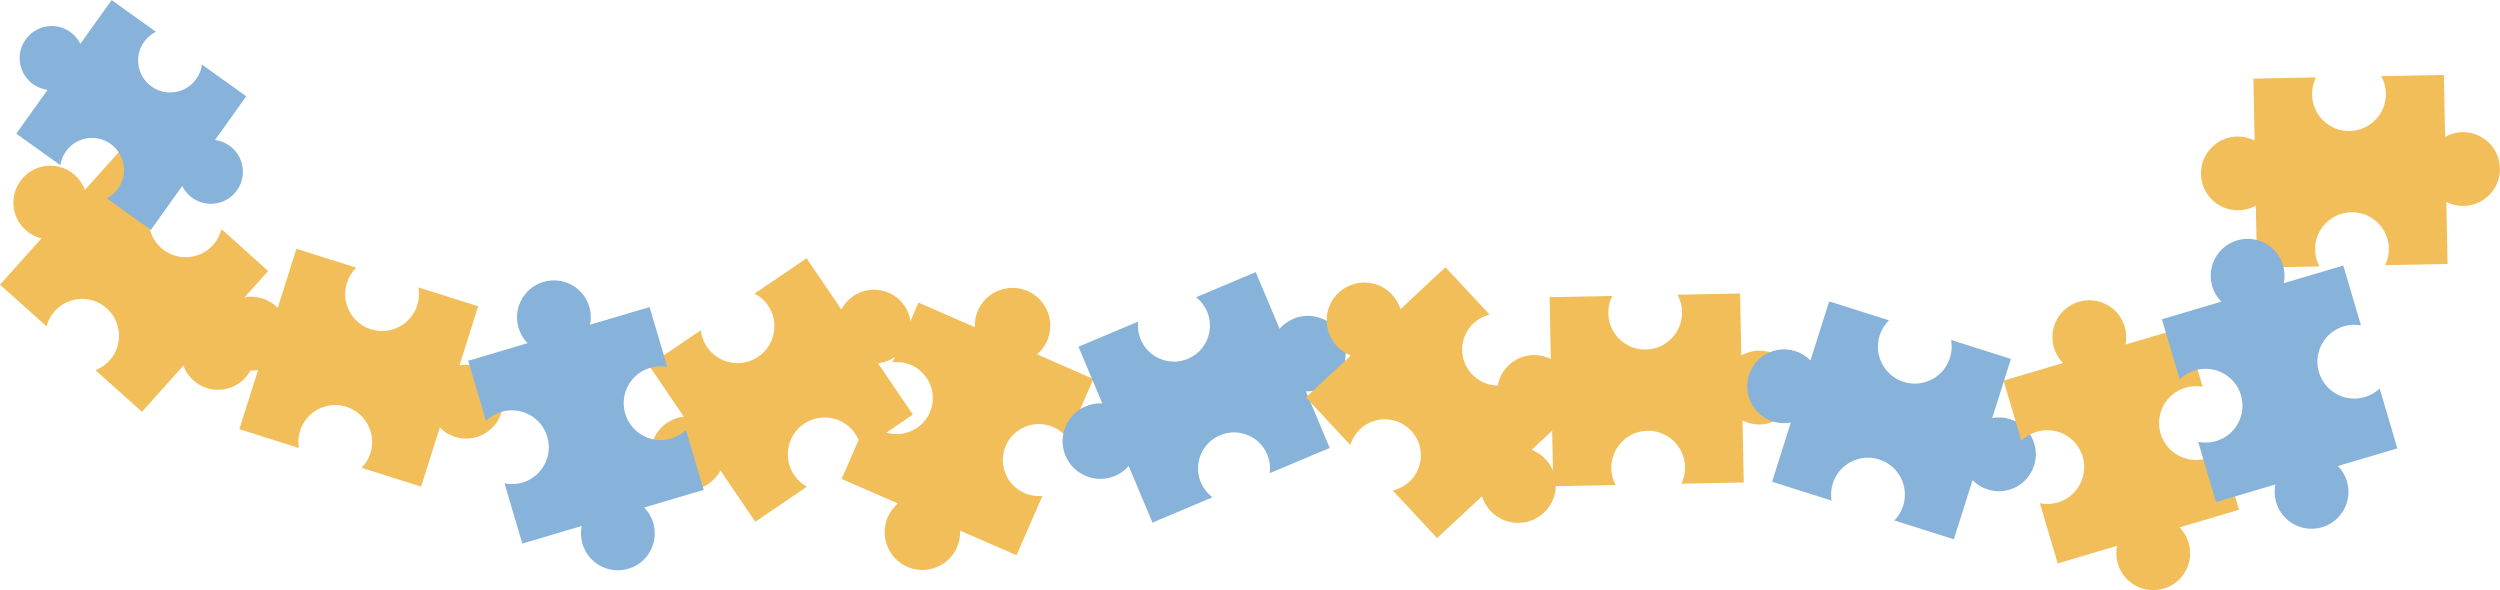
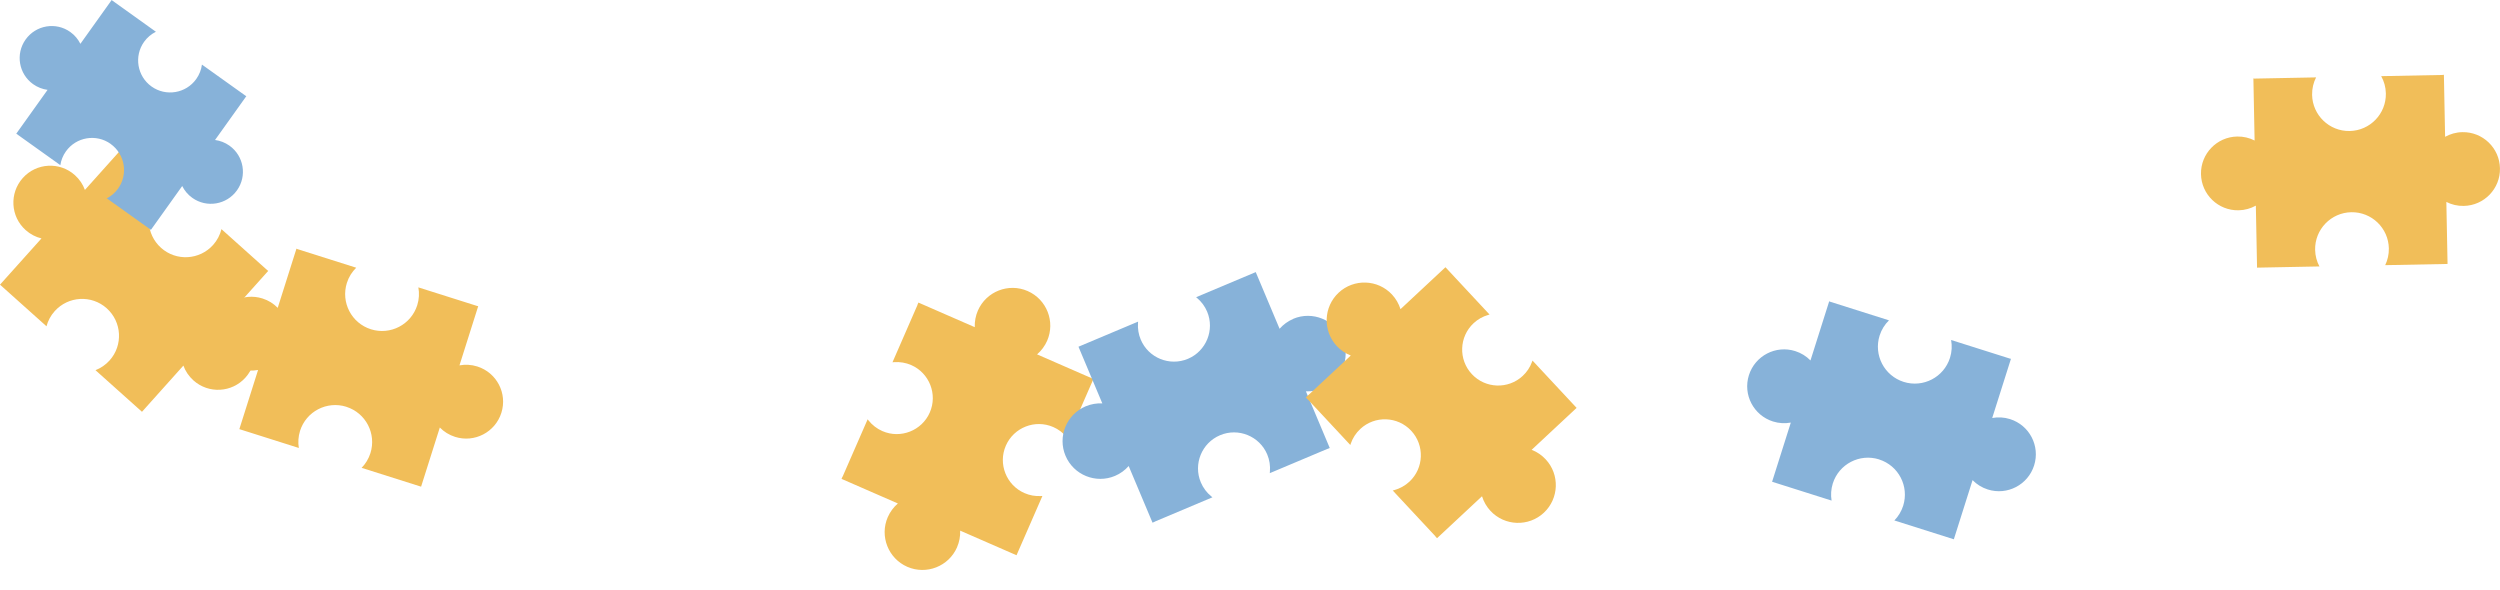
<svg xmlns="http://www.w3.org/2000/svg" viewBox="0 0 702.22 165.74">
  <defs>
    <style>.cls-1{fill:#87b2d9;}.cls-2,.cls-3{fill:#f1be59;}.cls-4{isolation:isolate;}.cls-3{mix-blend-mode:multiply;}</style>
  </defs>
  <g class="cls-4">
    <g id="_レイヤー_2">
      <g id="_レイヤー_2-2">
-         <path class="cls-2" d="M225.82,119.06c4.73-3.22,11.18-1.99,14.4,2.74.95,1.4,1.51,2.94,1.71,4.51l14.49-9.86-9.8-14.41c1.64-.18,3.26-.74,4.72-1.73,4.73-3.22,5.96-9.67,2.74-14.4s-9.67-5.96-14.4-2.74c-1.46.99-2.58,2.29-3.35,3.75l-9.8-14.41-.16.11.02.03-14.41,9.8c1.46.77,2.76,1.89,3.75,3.35,3.22,4.73,1.99,11.18-2.74,14.4-4.73,3.22-11.18,1.99-14.4-2.74-.99-1.46-1.56-3.08-1.73-4.72l-14.41,9.8-.02-.03-.16.11,9.8,14.41c-1.64.18-3.26.74-4.72,1.73-4.73,3.22-5.96,9.67-2.74,14.4,3.22,4.73,9.67,5.96,14.4,2.74,1.46-.99,2.58-2.29,3.35-3.75l9.8,14.41,14.49-9.86c-1.38-.76-2.62-1.85-3.57-3.25-3.22-4.73-1.99-11.18,2.74-14.4Z" />
        <path class="cls-2" d="M97.29,114.27c5.46,1.73,8.48,7.55,6.76,13.01-.51,1.61-1.38,3.01-2.48,4.13l16.71,5.29,5.26-16.62c1.15,1.18,2.6,2.1,4.28,2.63,5.46,1.73,11.28-1.3,13.01-6.76,1.73-5.46-1.3-11.28-6.76-13.01-1.68-.53-3.4-.61-5.01-.31l5.26-16.62-.18-.06v.03s-16.63-5.26-16.63-5.26c.3,1.62.22,3.33-.31,5.01-1.73,5.46-7.55,8.48-13.01,6.76s-8.48-7.55-6.76-13.01c.53-1.68,1.45-3.13,2.63-4.28l-16.62-5.26v-.03s-.17-.06-.17-.06l-5.26,16.62c-1.15-1.18-2.6-2.1-4.28-2.63-5.46-1.73-11.28,1.3-13.01,6.76-1.73,5.46,1.3,11.28,6.76,13.01,1.68.53,3.4.61,5.01.31l-5.26,16.62,16.71,5.29c-.26-1.56-.16-3.2.34-4.81,1.73-5.46,7.55-8.48,13.01-6.76Z" />
        <path class="cls-2" d="M29.98,86.6c4.26,3.82,4.63,10.37.81,14.63-1.13,1.26-2.49,2.17-3.97,2.75l13.06,11.69,11.63-12.98c.56,1.55,1.51,2.98,2.82,4.16,4.26,3.82,10.82,3.46,14.63-.81,3.82-4.26,3.46-10.82-.81-14.63-1.31-1.18-2.84-1.95-4.44-2.34l11.63-12.98-.14-.13-.02.03-12.98-11.63c-.39,1.6-1.17,3.13-2.34,4.44-3.82,4.26-10.37,4.63-14.63.81-4.26-3.82-4.63-10.37-.81-14.63,1.18-1.31,2.61-2.25,4.16-2.82l-12.98-11.63.02-.03-.14-.13-11.63,12.98c-.56-1.55-1.51-2.98-2.82-4.16-4.26-3.82-10.82-3.46-14.63.81s-3.46,10.82.81,14.63c1.31,1.18,2.84,1.95,4.44,2.34L0,79.96l13.06,11.69c.41-1.53,1.17-2.99,2.29-4.24,3.82-4.26,10.37-4.63,14.63-.81Z" />
        <path class="cls-1" d="M31.07,40.42c4.04,2.89,4.98,8.51,2.1,12.55-.85,1.19-1.94,2.11-3.16,2.75l12.38,8.84,8.79-12.31c.64,1.28,1.58,2.43,2.83,3.32,4.04,2.89,9.66,1.95,12.55-2.1,2.89-4.04,1.95-9.66-2.1-12.55-1.25-.89-2.64-1.41-4.06-1.6l8.79-12.31-.14-.1-.02.02-12.31-8.79c-.18,1.42-.71,2.81-1.6,4.06-2.89,4.04-8.51,4.98-12.55,2.1s-4.98-8.51-2.1-12.55c.89-1.25,2.04-2.19,3.32-2.83L31.49.12l.02-.02-.14-.1-8.79,12.31c-.64-1.28-1.58-2.43-2.83-3.32-4.04-2.89-9.66-1.95-12.55,2.1s-1.95,9.66,2.1,12.55c1.25.89,2.64,1.41,4.06,1.6l-8.79,12.31,12.38,8.84c.2-1.36.72-2.69,1.57-3.88,2.89-4.04,8.51-4.98,12.55-2.1Z" />
-         <path class="cls-2" d="M462.75,121c5.72-.11,10.45,4.44,10.56,10.16.03,1.69-.34,3.29-1.03,4.71l17.52-.34-.34-17.42c1.47.75,3.14,1.16,4.9,1.12,5.72-.11,10.27-4.84,10.16-10.56-.11-5.72-4.84-10.27-10.56-10.16-1.76.03-3.41.51-4.85,1.31l-.34-17.42h-.19s0,.04,0,.04l-17.42.34c.8,1.44,1.28,3.09,1.31,4.85.11,5.72-4.44,10.45-10.16,10.56s-10.45-4.44-10.56-10.16c-.03-1.76.37-3.43,1.12-4.9l-17.42.34v-.03s-.19,0-.19,0l.34,17.42c-1.47-.75-3.14-1.16-4.9-1.12-5.72.11-10.27,4.84-10.16,10.56.11,5.72,4.84,10.27,10.56,10.16,1.76-.03,3.41-.51,4.85-1.31l.34,17.42,17.52-.34c-.74-1.39-1.18-2.98-1.21-4.67-.11-5.72,4.44-10.45,10.16-10.56Z" />
        <path class="cls-2" d="M660.44,59.61c5.72-.11,10.45,4.44,10.56,10.16.03,1.69-.34,3.29-1.03,4.71l17.52-.34-.34-17.42c1.47.75,3.14,1.16,4.9,1.12,5.72-.11,10.27-4.84,10.16-10.56s-4.84-10.27-10.56-10.16c-1.76.03-3.41.51-4.85,1.31l-.34-17.42h-.19s0,.04,0,.04l-17.42.34c.8,1.44,1.28,3.09,1.31,4.85.11,5.72-4.44,10.45-10.16,10.56-5.72.11-10.45-4.44-10.56-10.16-.03-1.76.37-3.43,1.12-4.9l-17.42.34v-.03s-.19,0-.19,0l.34,17.42c-1.47-.75-3.14-1.16-4.9-1.12-5.72.11-10.27,4.84-10.16,10.56.11,5.72,4.84,10.27,10.56,10.16,1.76-.03,3.41-.51,4.85-1.31l.34,17.42,17.52-.34c-.74-1.39-1.18-2.98-1.21-4.67-.11-5.72,4.44-10.45,10.16-10.56Z" />
-         <path class="cls-1" d="M175.61,116.19c-1.62-5.49,1.51-11.25,7-12.88,1.62-.48,3.26-.54,4.82-.25l-4.97-16.81-16.71,4.95c.33-1.61.28-3.33-.22-5.02-1.62-5.49-7.39-8.62-12.88-7-5.49,1.62-8.62,7.39-7,12.88.5,1.69,1.39,3.16,2.55,4.33l-16.71,4.95.05.19h.03s4.95,16.7,4.95,16.7c1.17-1.16,2.64-2.05,4.33-2.55,5.49-1.62,11.25,1.51,12.88,7,1.62,5.49-1.51,11.25-7,12.88-1.69.5-3.41.55-5.02.22l4.95,16.71h-.03s.05.2.05.2l16.71-4.95c-.33,1.61-.28,3.33.22,5.02,1.62,5.49,7.39,8.62,12.88,7,5.49-1.62,8.62-7.39,7-12.88-.5-1.69-1.39-3.16-2.55-4.33l16.71-4.95-4.97-16.81c-1.15,1.09-2.56,1.93-4.18,2.41-5.49,1.62-11.25-1.51-12.88-7Z" />
        <path class="cls-3" d="M268.82,153.72c.64-1.47.94-3.07.88-4.67l15.83,6.91,7.27-16.65-.4.02c-1.6.09-3.16-.18-4.64-.83-5.11-2.23-7.46-8.21-5.23-13.32,2.23-5.11,8.21-7.46,13.32-5.23,1.47.64,2.74,1.6,3.76,2.84l.25.31,7.27-16.65-15.83-6.91c1.21-1.04,2.18-2.35,2.83-3.82,2.34-5.36-.12-11.63-5.48-13.97-5.36-2.34-11.63.12-13.97,5.48-.64,1.47-.94,3.07-.88,4.67l-15.83-6.91-.27.63h.03s-7.04,16.14-7.04,16.14l.41-.03c1.65-.13,3.32.15,4.84.81,5.11,2.23,7.46,8.21,5.23,13.32s-8.21,7.46-13.32,5.23c-1.52-.66-2.86-1.7-3.89-2.99l-.25-.32-7.04,16.12h-.03s-.27.61-.27.61l15.83,6.91c-1.21,1.04-2.18,2.35-2.83,3.82-2.34,5.36.12,11.63,5.48,13.97,5.36,2.34,11.63-.12,13.97-5.48Z" />
        <path class="cls-1" d="M363.27,89.57c-1.48.62-2.8,1.58-3.85,2.78l-6.7-15.92-16.75,7.05.31.26c1.22,1.04,2.16,2.31,2.79,3.8,2.16,5.14-.26,11.09-5.4,13.25s-11.09-.26-13.25-5.4c-.62-1.48-.88-3.05-.77-4.65l.03-.4-16.75,7.05,6.7,15.92c-1.59-.08-3.2.2-4.68.82-5.39,2.27-7.93,8.5-5.66,13.89s8.5,7.93,13.89,5.66c1.48-.62,2.8-1.58,3.85-2.78l6.7,15.92.63-.27v-.03s16.2-6.83,16.2-6.83l-.32-.26c-1.28-1.04-2.3-2.4-2.94-3.93-2.17-5.14.26-11.09,5.4-13.25,5.14-2.17,11.09.26,13.25,5.4.64,1.53.9,3.2.75,4.85l-.04.41,16.21-6.83v.03s.64-.27.64-.27l-6.7-15.92c1.59.08,3.2-.2,4.68-.82,5.39-2.27,7.93-8.5,5.66-13.89s-8.5-7.93-13.89-5.66Z" />
        <path class="cls-3" d="M434.15,129.01c-1.09-1.17-2.45-2.09-3.93-2.66l12.63-11.78-12.39-13.29-.14.38c-.55,1.51-1.43,2.83-2.6,3.92-4.08,3.81-10.5,3.58-14.3-.5-3.81-4.08-3.58-10.5.5-14.3,1.18-1.1,2.56-1.88,4.1-2.32l.38-.11-12.39-13.29-12.63,11.78c-.47-1.52-1.29-2.94-2.38-4.11-3.99-4.28-10.72-4.51-14.99-.52s-4.51,10.72-.52,14.99c1.09,1.17,2.45,2.09,3.93,2.66l-12.63,11.78.47.5.03-.02,12,12.87.13-.39c.53-1.56,1.46-2.98,2.67-4.11,4.08-3.81,10.5-3.58,14.3.5,3.81,4.08,3.58,10.5-.5,14.3-1.21,1.13-2.7,1.95-4.29,2.38l-.39.11,12,12.87-.03.02.47.5,12.63-11.78c.47,1.52,1.29,2.94,2.38,4.11,3.99,4.28,10.72,4.51,14.99.52s4.51-10.72.52-14.99Z" />
        <path class="cls-1" d="M527.82,129.05c5.46,1.73,8.48,7.55,6.76,13.01-.51,1.61-1.38,3.01-2.48,4.13l16.71,5.29,5.26-16.62c1.15,1.18,2.6,2.1,4.28,2.63,5.46,1.73,11.28-1.3,13.01-6.76,1.73-5.46-1.3-11.28-6.76-13.01-1.68-.53-3.4-.61-5.01-.31l5.26-16.62-.18-.06v.03s-16.63-5.26-16.63-5.26c.3,1.62.22,3.33-.31,5.01-1.73,5.46-7.55,8.48-13.01,6.76-5.46-1.73-8.48-7.55-6.76-13.01.53-1.68,1.45-3.13,2.63-4.28l-16.62-5.26v-.03s-.17-.06-.17-.06l-5.26,16.62c-1.15-1.18-2.6-2.1-4.28-2.63-5.46-1.73-11.28,1.3-13.01,6.76-1.73,5.46,1.3,11.28,6.76,13.01,1.68.53,3.4.61,5.01.31l-5.26,16.62,16.71,5.29c-.26-1.56-.16-3.2.34-4.81,1.73-5.46,7.55-8.48,13.01-6.76Z" />
-         <path class="cls-2" d="M606.88,121.77c-1.62-5.49,1.51-11.25,7-12.88,1.62-.48,3.26-.54,4.82-.25l-4.97-16.81-16.71,4.95c.33-1.61.28-3.33-.22-5.02-1.62-5.49-7.39-8.62-12.88-7s-8.62,7.39-7,12.88c.5,1.69,1.39,3.16,2.55,4.33l-16.71,4.95.05.19h.03s4.95,16.7,4.95,16.7c1.17-1.16,2.64-2.05,4.33-2.55,5.49-1.62,11.25,1.51,12.88,7,1.62,5.49-1.51,11.25-7,12.88-1.69.5-3.41.55-5.02.22l4.95,16.71h-.03s.05.2.05.2l16.71-4.95c-.33,1.61-.28,3.33.22,5.02,1.62,5.49,7.39,8.62,12.88,7s8.62-7.39,7-12.88c-.5-1.69-1.39-3.16-2.55-4.33l16.71-4.95-4.97-16.81c-1.15,1.09-2.56,1.93-4.18,2.41-5.49,1.62-11.25-1.51-12.88-7Z" />
-         <path class="cls-1" d="M651.35,104.53c-1.62-5.49,1.51-11.25,7-12.88,1.62-.48,3.26-.54,4.82-.25l-4.97-16.81-16.71,4.95c.33-1.61.28-3.33-.22-5.02-1.62-5.49-7.39-8.62-12.88-7s-8.62,7.39-7,12.88c.5,1.69,1.39,3.16,2.55,4.33l-16.71,4.95.05.19h.03s4.95,16.7,4.95,16.7c1.17-1.16,2.64-2.05,4.33-2.55,5.49-1.62,11.25,1.51,12.88,7,1.62,5.49-1.51,11.25-7,12.88-1.69.5-3.41.55-5.02.22l4.95,16.71h-.03s.05.2.05.2l16.71-4.95c-.33,1.61-.28,3.33.22,5.02,1.62,5.49,7.39,8.62,12.88,7,5.49-1.62,8.62-7.39,7-12.88-.5-1.69-1.39-3.16-2.55-4.33l16.71-4.95-4.97-16.81c-1.15,1.09-2.56,1.93-4.18,2.41-5.49,1.62-11.25-1.51-12.88-7Z" />
      </g>
    </g>
  </g>
</svg>